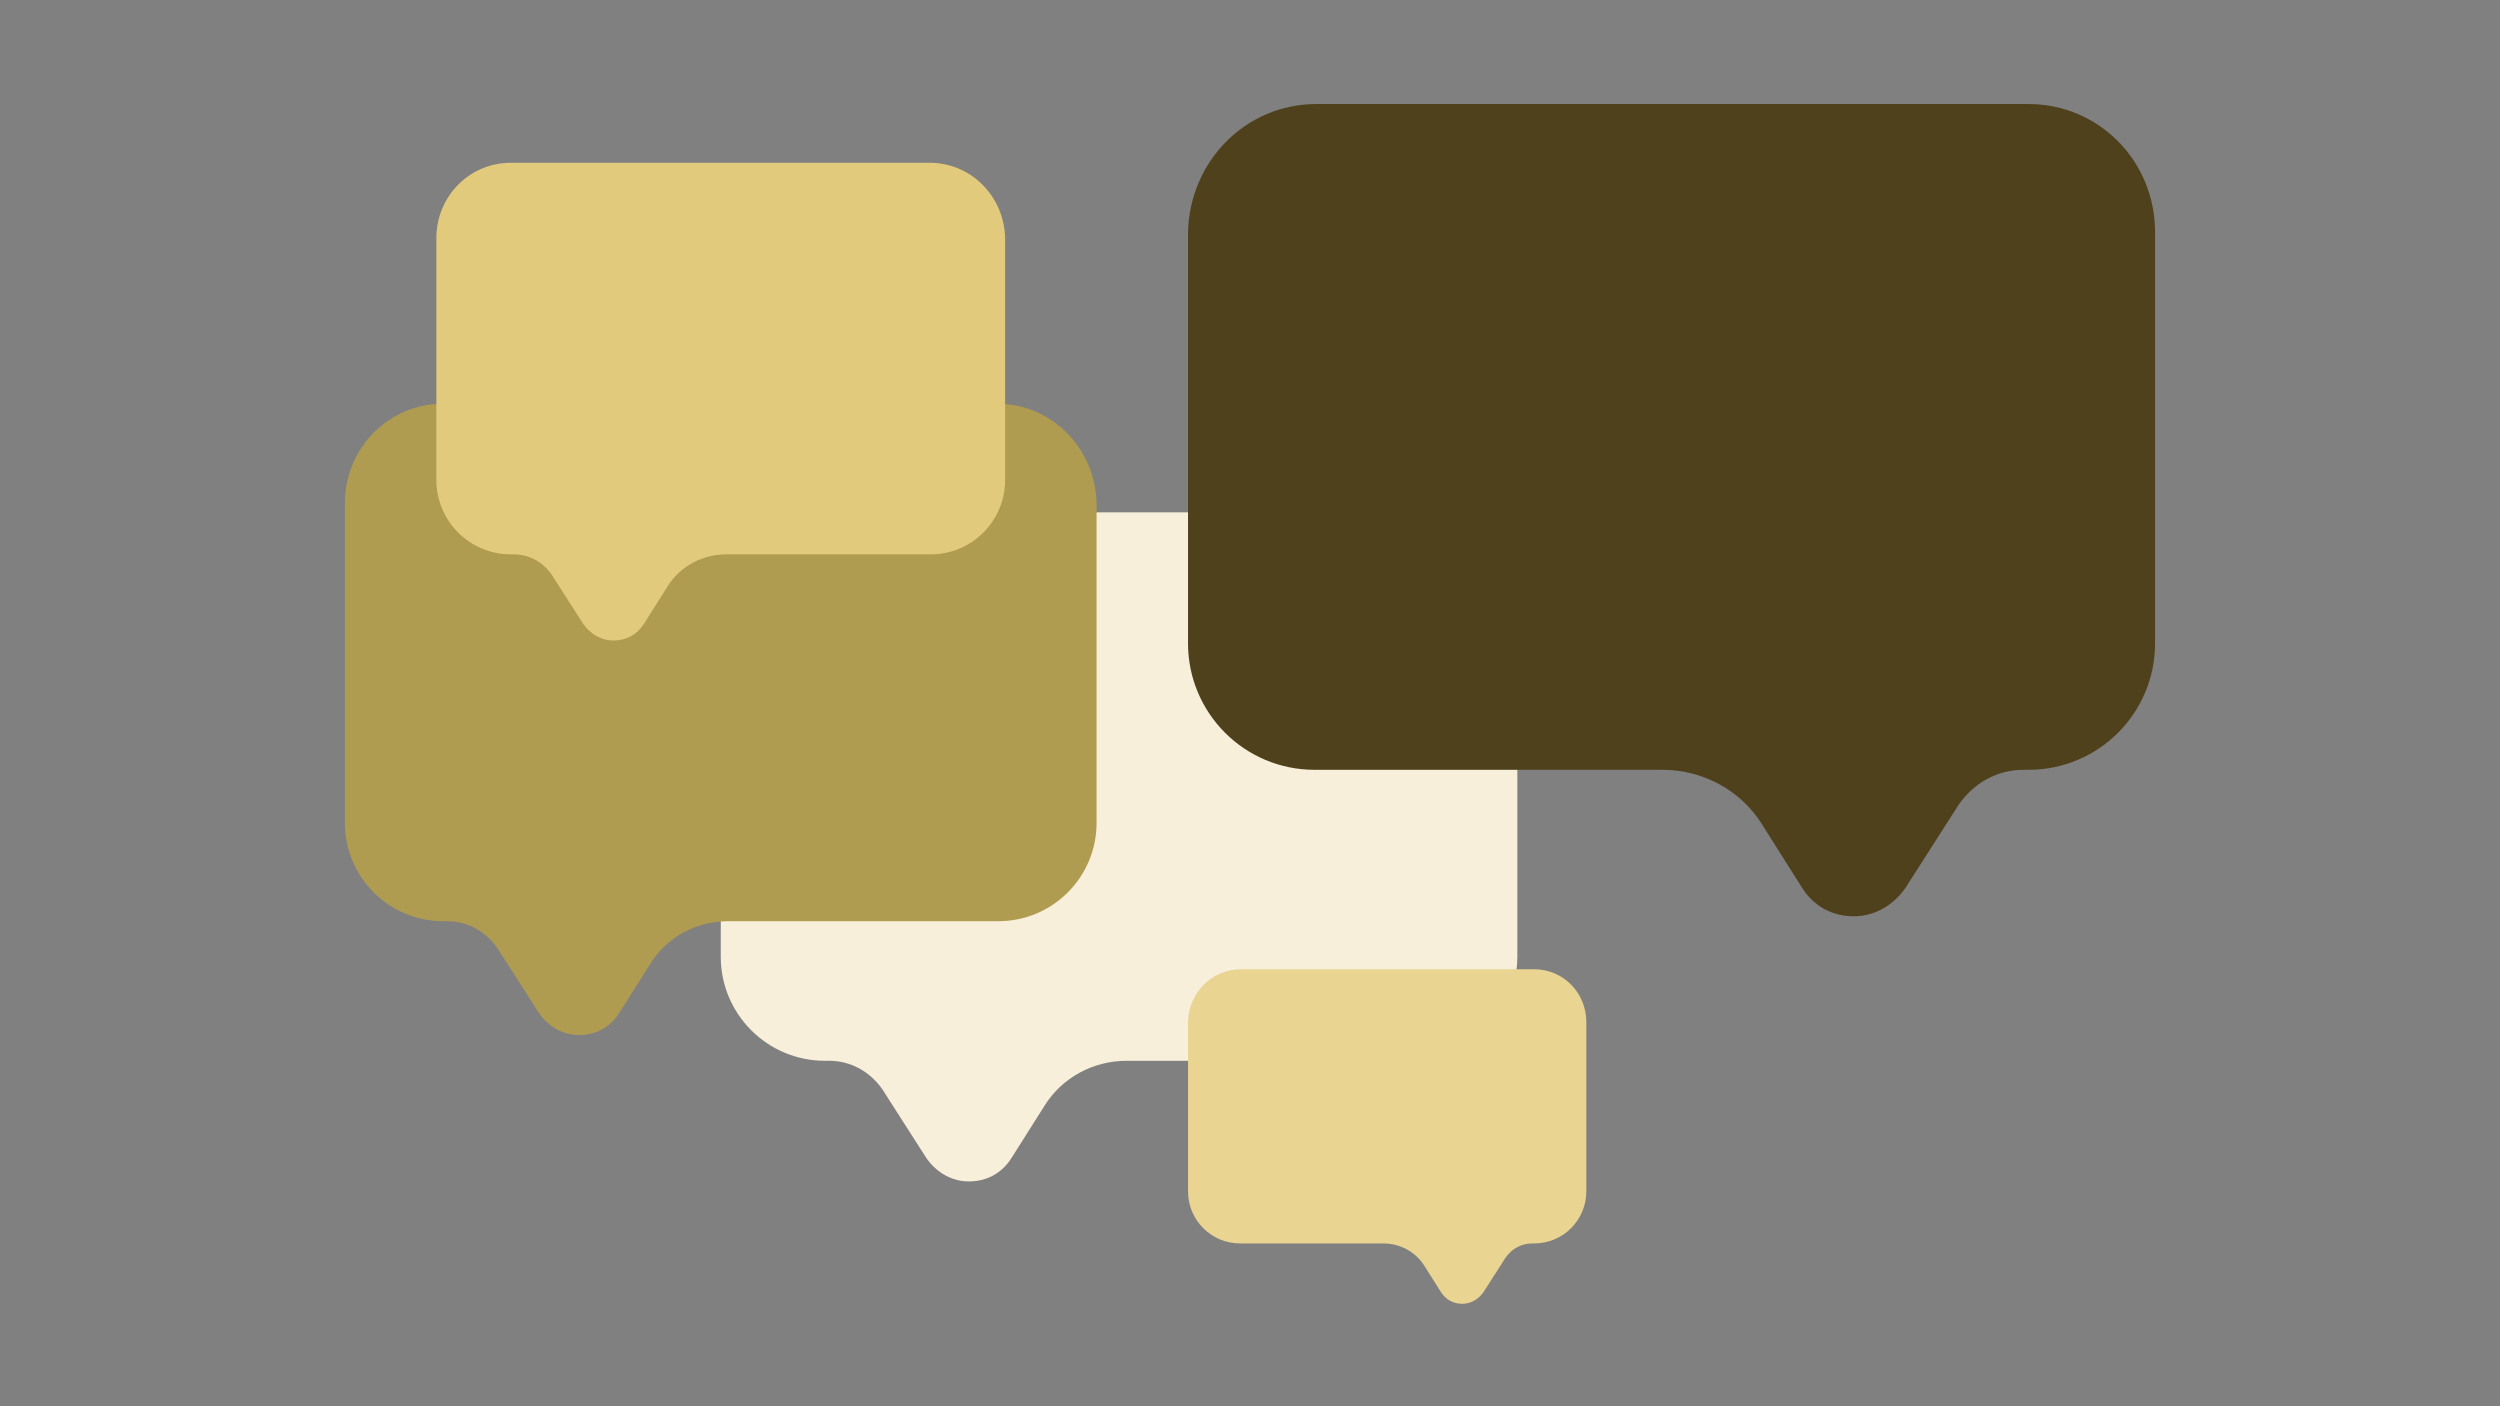
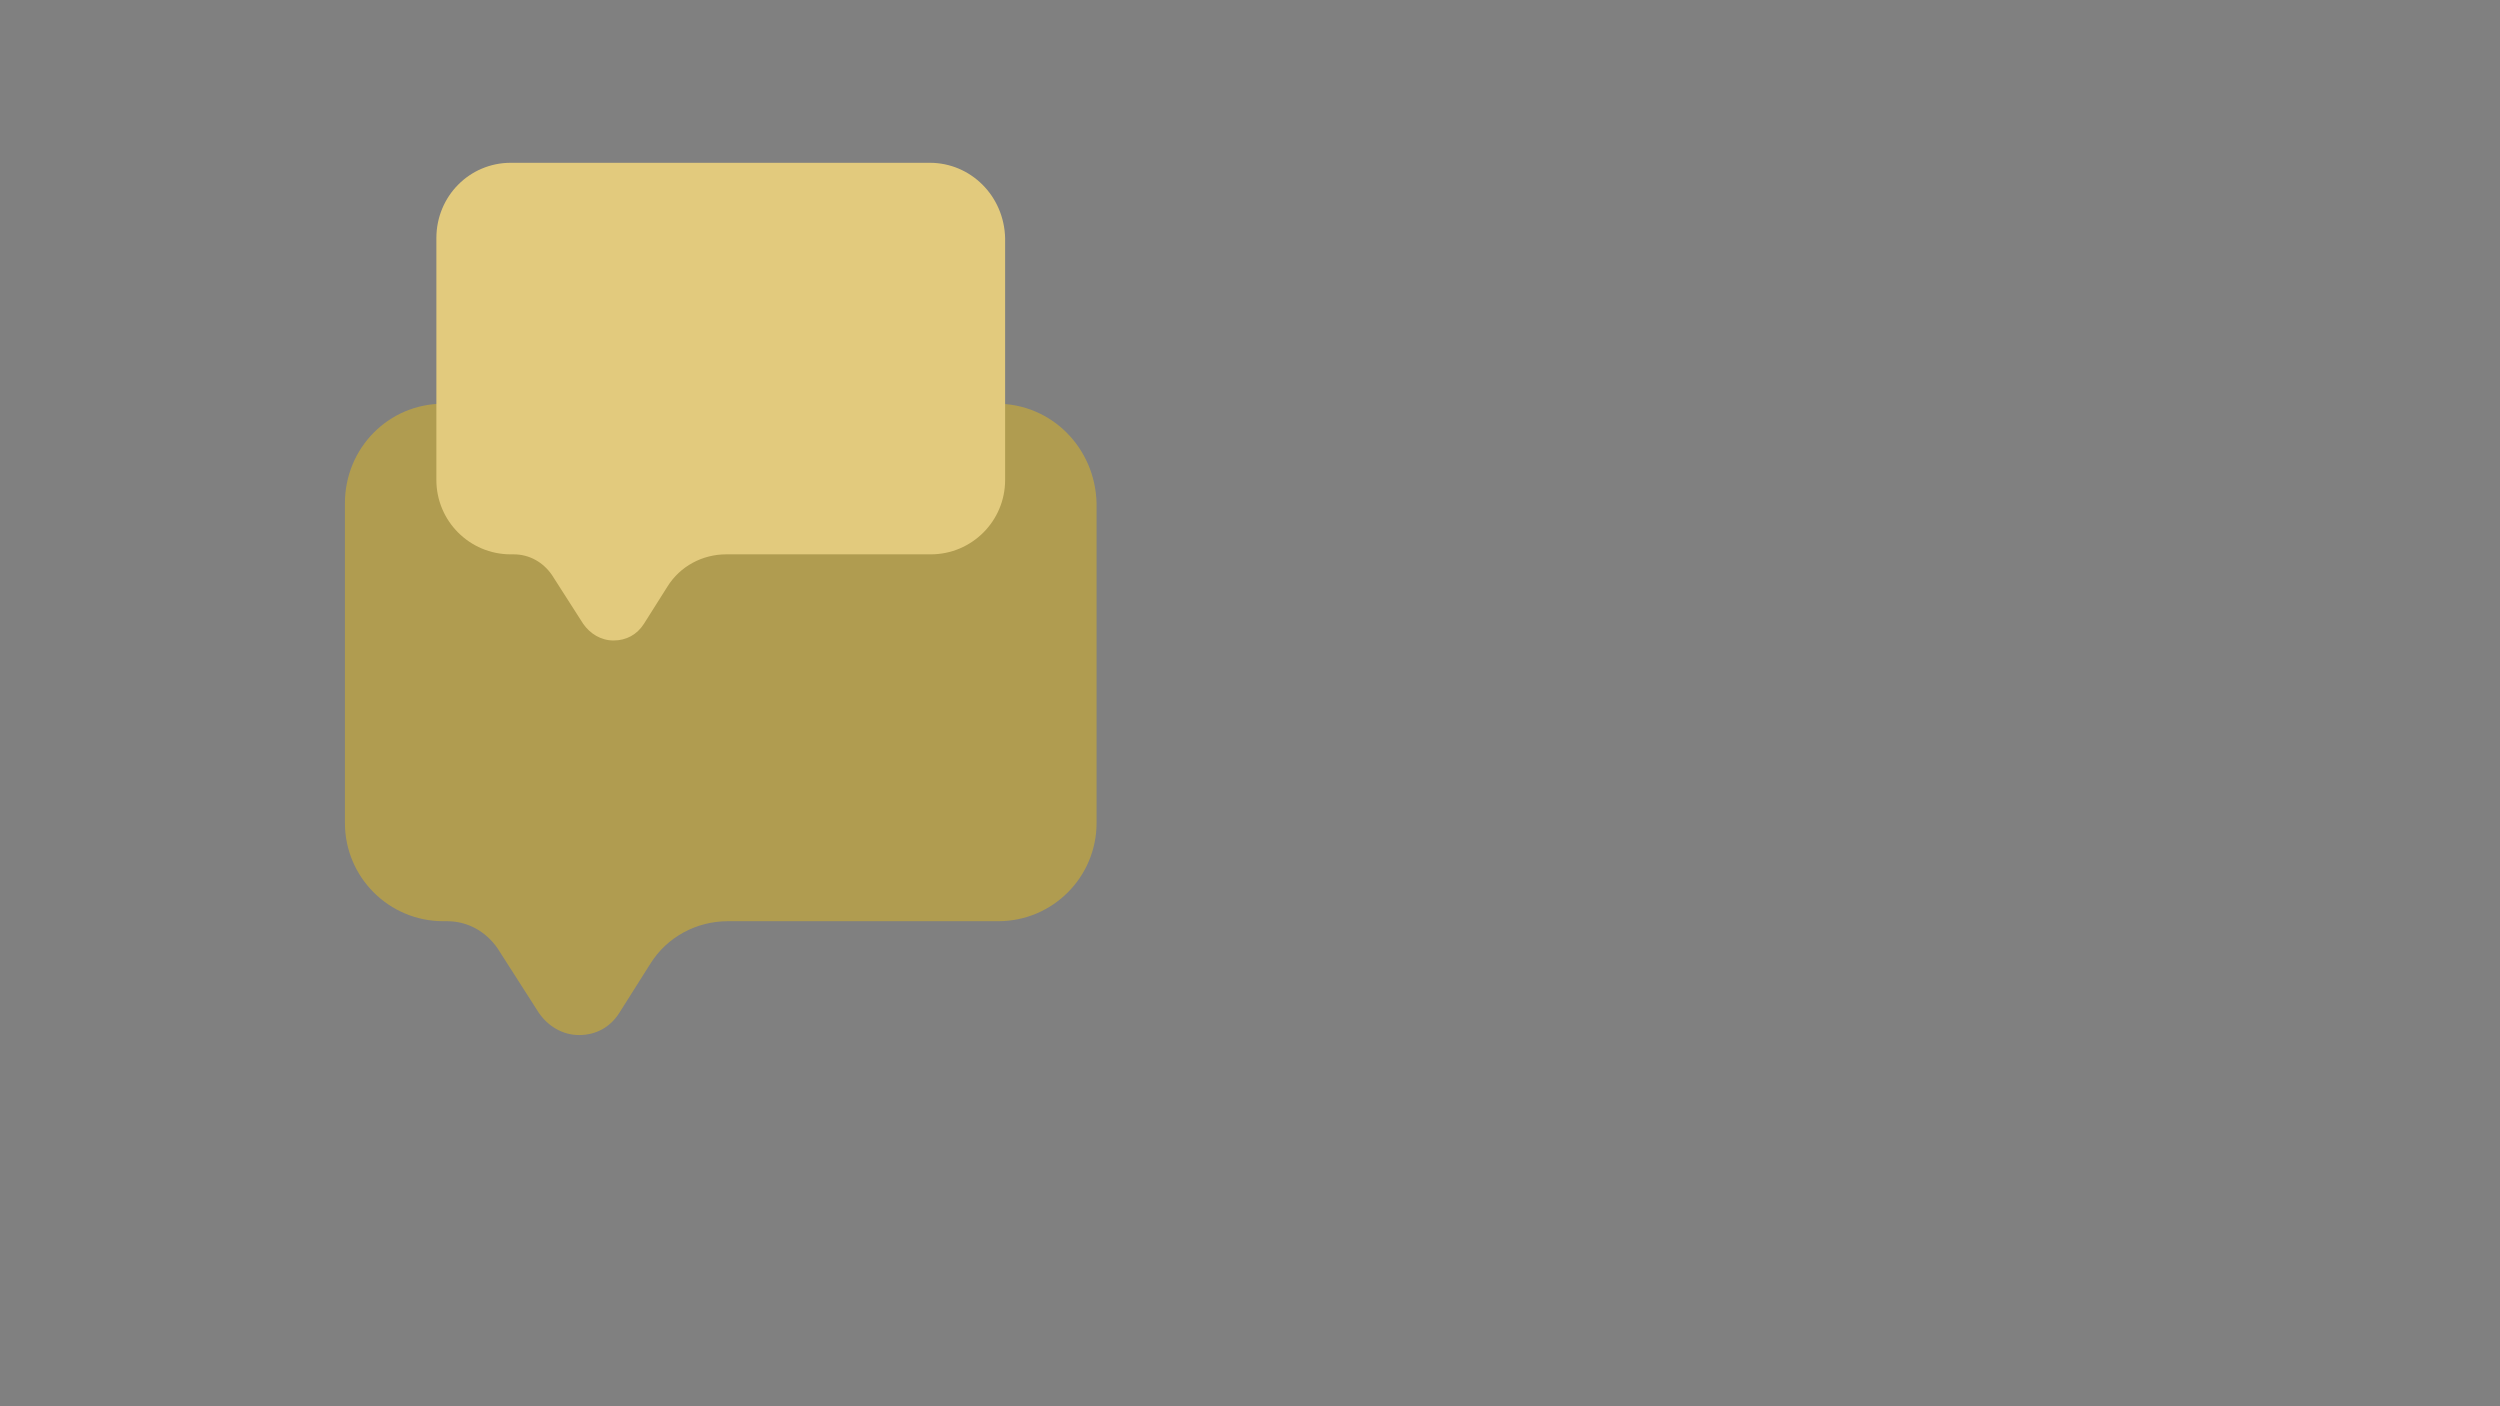
<svg xmlns="http://www.w3.org/2000/svg" width="1920" zoomAndPan="magnify" viewBox="0 0 1440 810" height="1080" preserveAspectRatio="xMidYMid meet" version="1.0">
  <rect x="0" y="0" width="1440" height="810" fill="#808080" stroke="none" />
  <defs>
    <clipPath id="3012fd4411">
      <path d="M 415.152 295 L 874 295 L 874 681 L 415.152 681 Z M 415.152 295 " clip-rule="nonzero" />
    </clipPath>
    <clipPath id="f20eaf9714">
-       <path d="M 684.301 59 L 1241.316 59 L 1241.316 528 L 684.301 528 Z M 684.301 59 " clip-rule="nonzero" />
+       <path d="M 684.301 59 L 1241.316 59 L 684.301 528 Z M 684.301 59 " clip-rule="nonzero" />
    </clipPath>
    <clipPath id="5f6a89edfb">
-       <path d="M 684.301 558 L 913.719 558 L 913.719 751 L 684.301 751 Z M 684.301 558 " clip-rule="nonzero" />
-     </clipPath>
+       </clipPath>
    <clipPath id="464205b360">
      <path d="M 198.676 232 L 631.426 232 L 631.426 597 L 198.676 597 Z M 198.676 232 " clip-rule="nonzero" />
    </clipPath>
    <clipPath id="2bb3609244">
      <path d="M 251.352 93 L 579 93 L 579 369 L 251.352 369 Z M 251.352 93 " clip-rule="nonzero" />
    </clipPath>
  </defs>
  <g clip-path="url(#3012fd4411)">
-     <path fill="#f7efd9" d="M 813.18 295.117 L 475.172 295.117 C 442.004 295.117 415.152 321.969 415.152 355.93 L 415.152 550.992 C 415.152 584.16 442.004 611.012 475.172 611.012 L 477.543 611.012 C 490.176 611.012 501.234 617.332 508.34 627.598 L 533.613 667.082 C 539.141 674.98 547.828 680.508 558.094 680.508 C 568.359 680.508 577.047 675.77 582.574 667.082 L 601.531 637.074 C 611.797 620.488 629.961 611.012 648.914 611.012 L 813.969 611.012 C 847.137 611.012 873.988 584.16 873.988 550.992 L 873.988 355.93 C 873.199 321.969 846.348 295.117 813.18 295.117 Z M 813.18 295.117 " fill-opacity="1" fill-rule="nonzero" />
-   </g>
+     </g>
  <g clip-path="url(#f20eaf9714)">
-     <path fill="#4e411b" d="M 758.121 59.922 L 1168.453 59.922 C 1208.723 59.922 1241.316 92.516 1241.316 133.742 L 1241.316 370.547 C 1241.316 410.812 1208.723 443.406 1168.453 443.406 L 1165.578 443.406 C 1150.238 443.406 1136.816 451.078 1128.188 463.539 L 1097.508 511.477 C 1090.797 521.062 1080.254 527.773 1067.789 527.773 C 1055.324 527.773 1044.781 522.023 1038.07 511.477 L 1015.059 475.047 C 1002.598 454.914 980.547 443.406 957.535 443.406 L 757.164 443.406 C 716.898 443.406 684.301 410.812 684.301 370.547 L 684.301 133.742 C 685.262 92.516 717.855 59.922 758.121 59.922 Z M 758.121 59.922 " fill-opacity="1" fill-rule="nonzero" />
-   </g>
+     </g>
  <g clip-path="url(#5f6a89edfb)">
-     <path fill="#e9d492" d="M 714.707 558.285 L 883.711 558.285 C 900.293 558.285 913.719 571.711 913.719 588.688 L 913.719 686.223 C 913.719 702.805 900.293 716.23 883.711 716.23 L 882.523 716.23 C 876.207 716.23 870.68 719.391 867.125 724.523 L 854.488 744.266 C 851.727 748.215 847.383 750.98 842.25 750.98 C 837.113 750.98 832.773 748.609 830.008 744.266 L 820.531 729.262 C 815.398 720.969 806.316 716.23 796.84 716.23 L 714.312 716.23 C 697.727 716.23 684.301 702.805 684.301 686.223 L 684.301 588.688 C 684.695 571.711 698.121 558.285 714.707 558.285 Z M 714.707 558.285 " fill-opacity="1" fill-rule="nonzero" />
-   </g>
+     </g>
  <g clip-path="url(#464205b360)">
    <path fill="#b09c50" d="M 574.246 232.543 L 255.312 232.543 C 224.012 232.543 198.676 257.879 198.676 289.922 L 198.676 473.98 C 198.676 505.277 224.012 530.613 255.312 530.613 L 257.547 530.613 C 269.469 530.613 279.902 536.578 286.609 546.262 L 310.453 583.523 C 315.672 590.973 323.867 596.191 333.555 596.191 C 343.242 596.191 351.438 591.719 356.656 583.523 L 374.539 555.207 C 384.227 539.559 401.367 530.613 419.25 530.613 L 574.992 530.613 C 606.289 530.613 631.625 505.277 631.625 473.98 L 631.625 289.922 C 630.883 257.879 605.547 232.543 574.246 232.543 Z M 574.246 232.543 " fill-opacity="1" fill-rule="nonzero" />
  </g>
  <g clip-path="url(#2bb3609244)">
    <path fill="#e2ca7d" d="M 535.531 93.766 L 294.203 93.766 C 270.523 93.766 251.352 112.934 251.352 137.18 L 251.352 276.453 C 251.352 300.133 270.523 319.305 294.203 319.305 L 295.895 319.305 C 304.918 319.305 312.812 323.816 317.887 331.145 L 335.93 359.336 C 339.875 364.977 346.078 368.922 353.41 368.922 C 360.738 368.922 366.941 365.539 370.887 359.336 L 384.422 337.91 C 391.75 326.07 404.719 319.305 418.25 319.305 L 536.098 319.305 C 559.777 319.305 578.949 300.133 578.949 276.453 L 578.949 137.18 C 578.387 112.934 559.215 93.766 535.531 93.766 Z M 535.531 93.766 " fill-opacity="1" fill-rule="nonzero" />
  </g>
</svg>